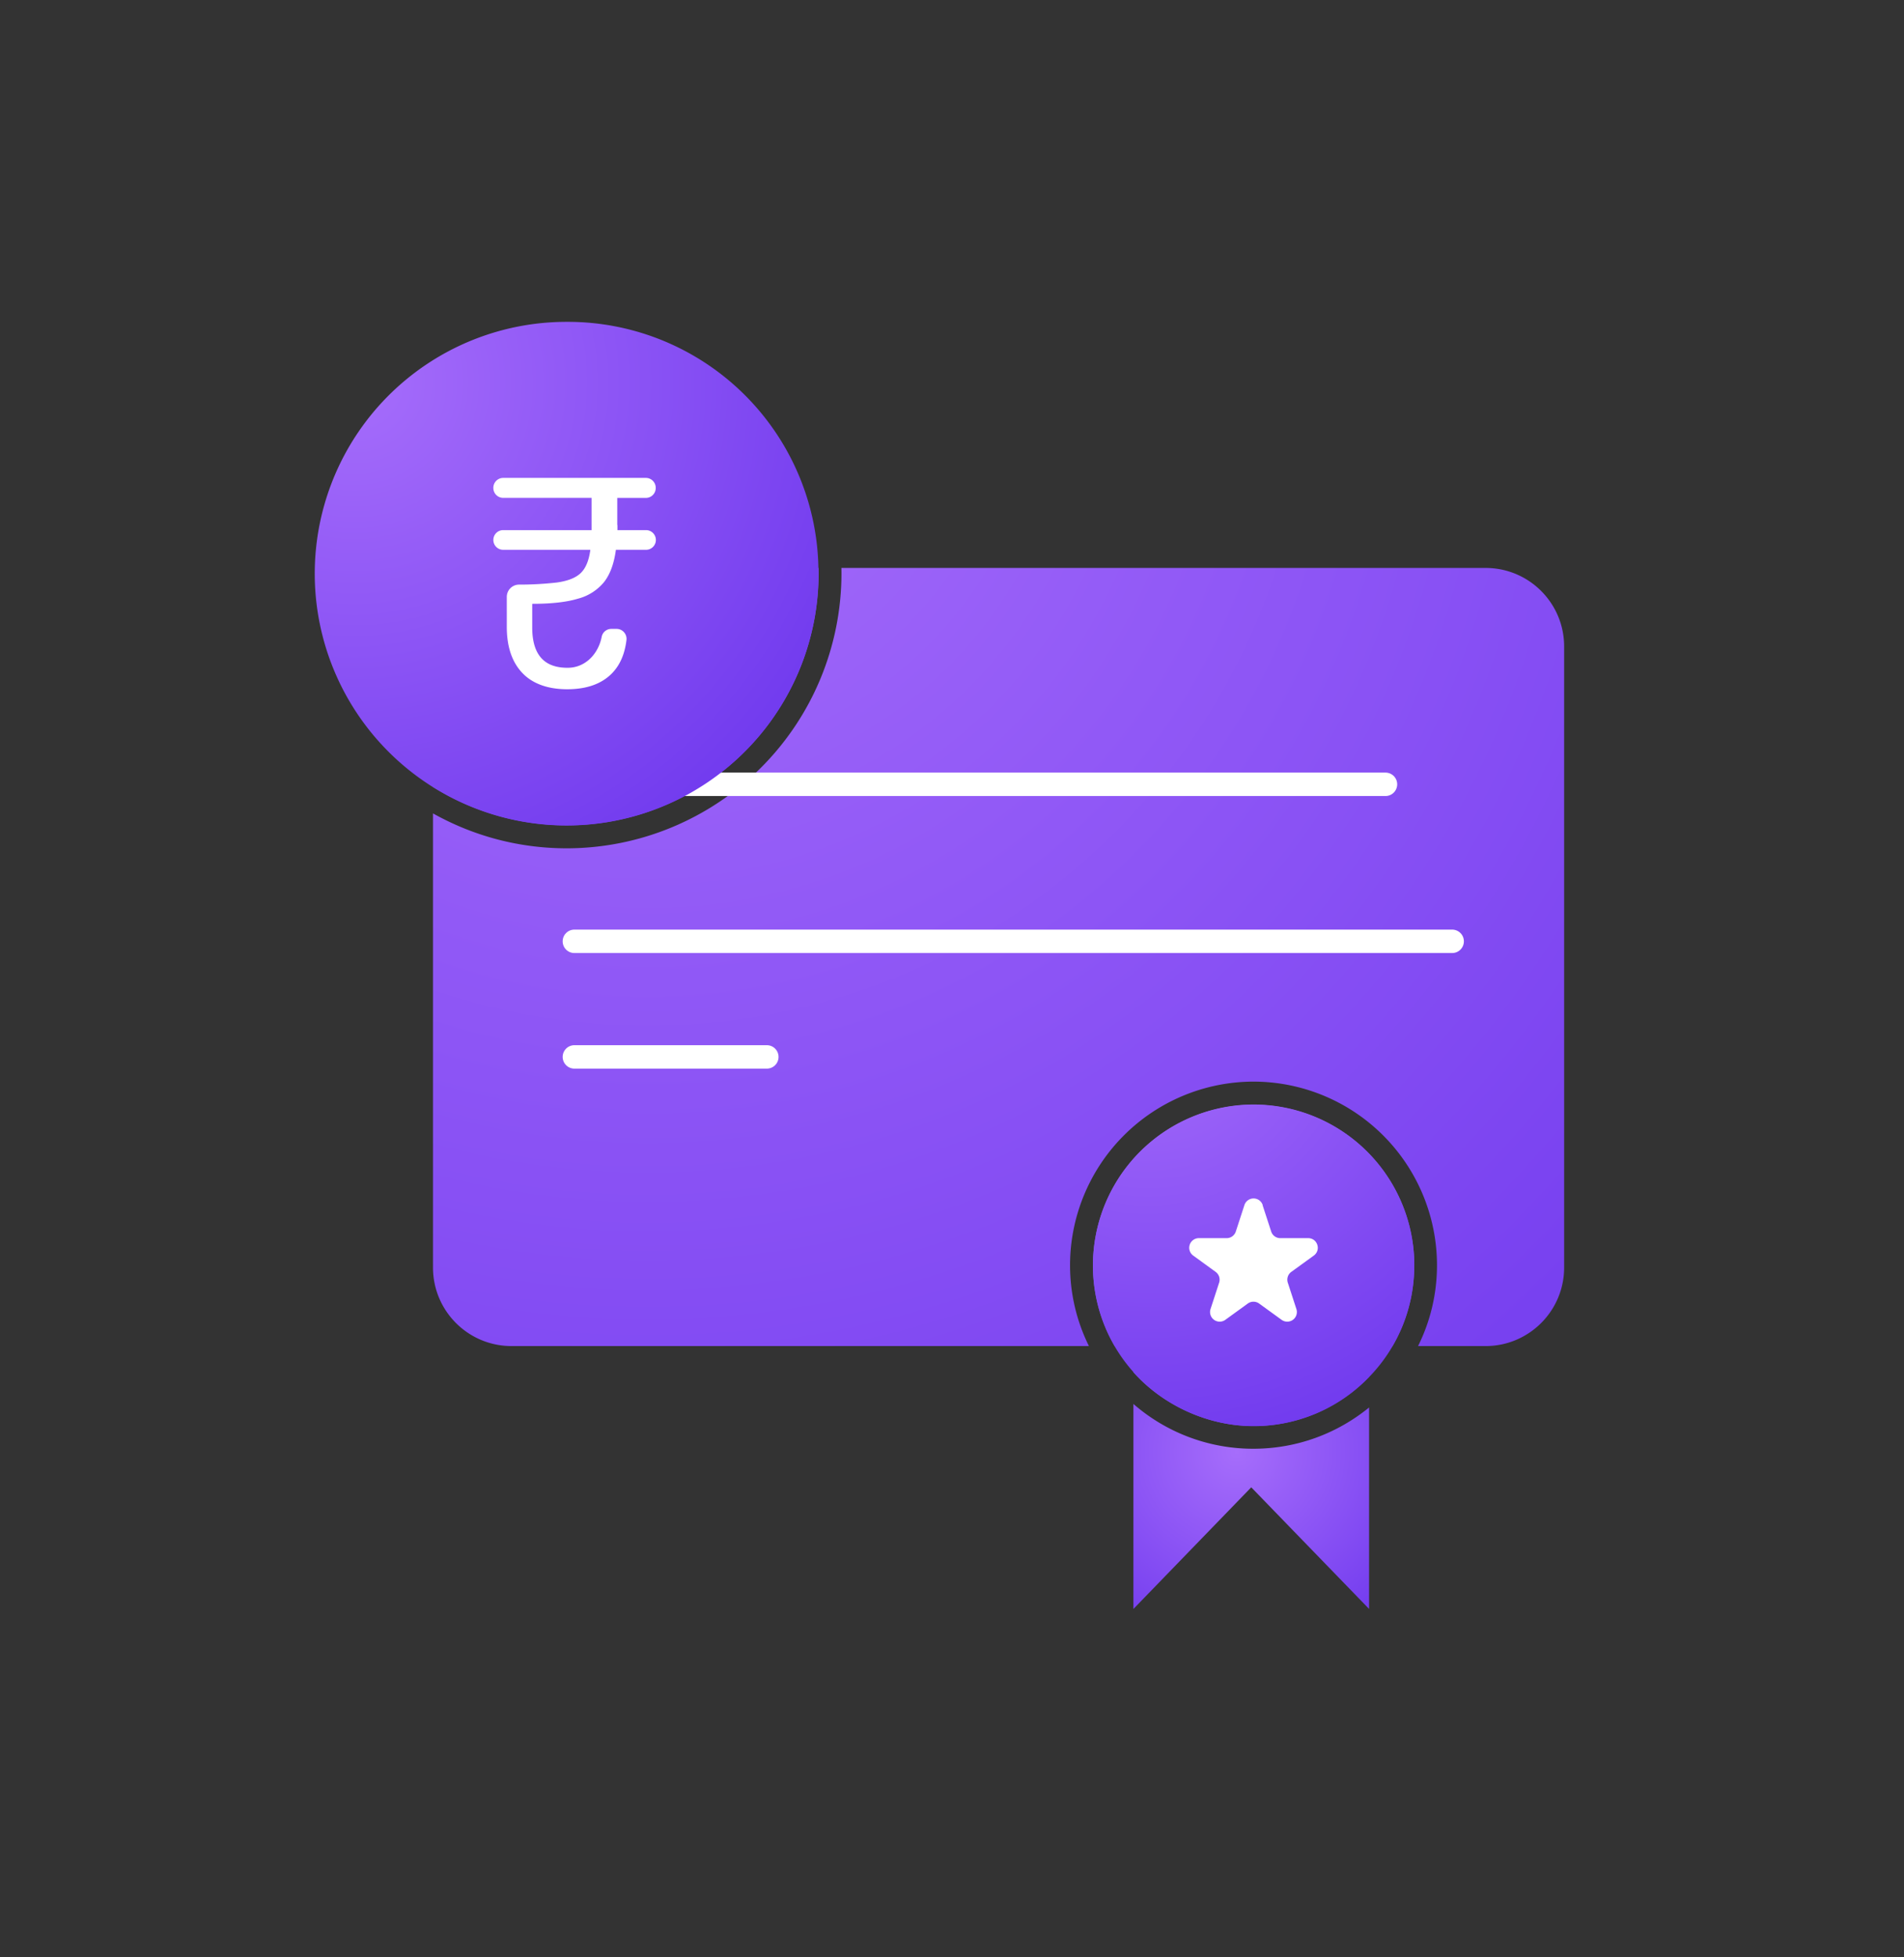
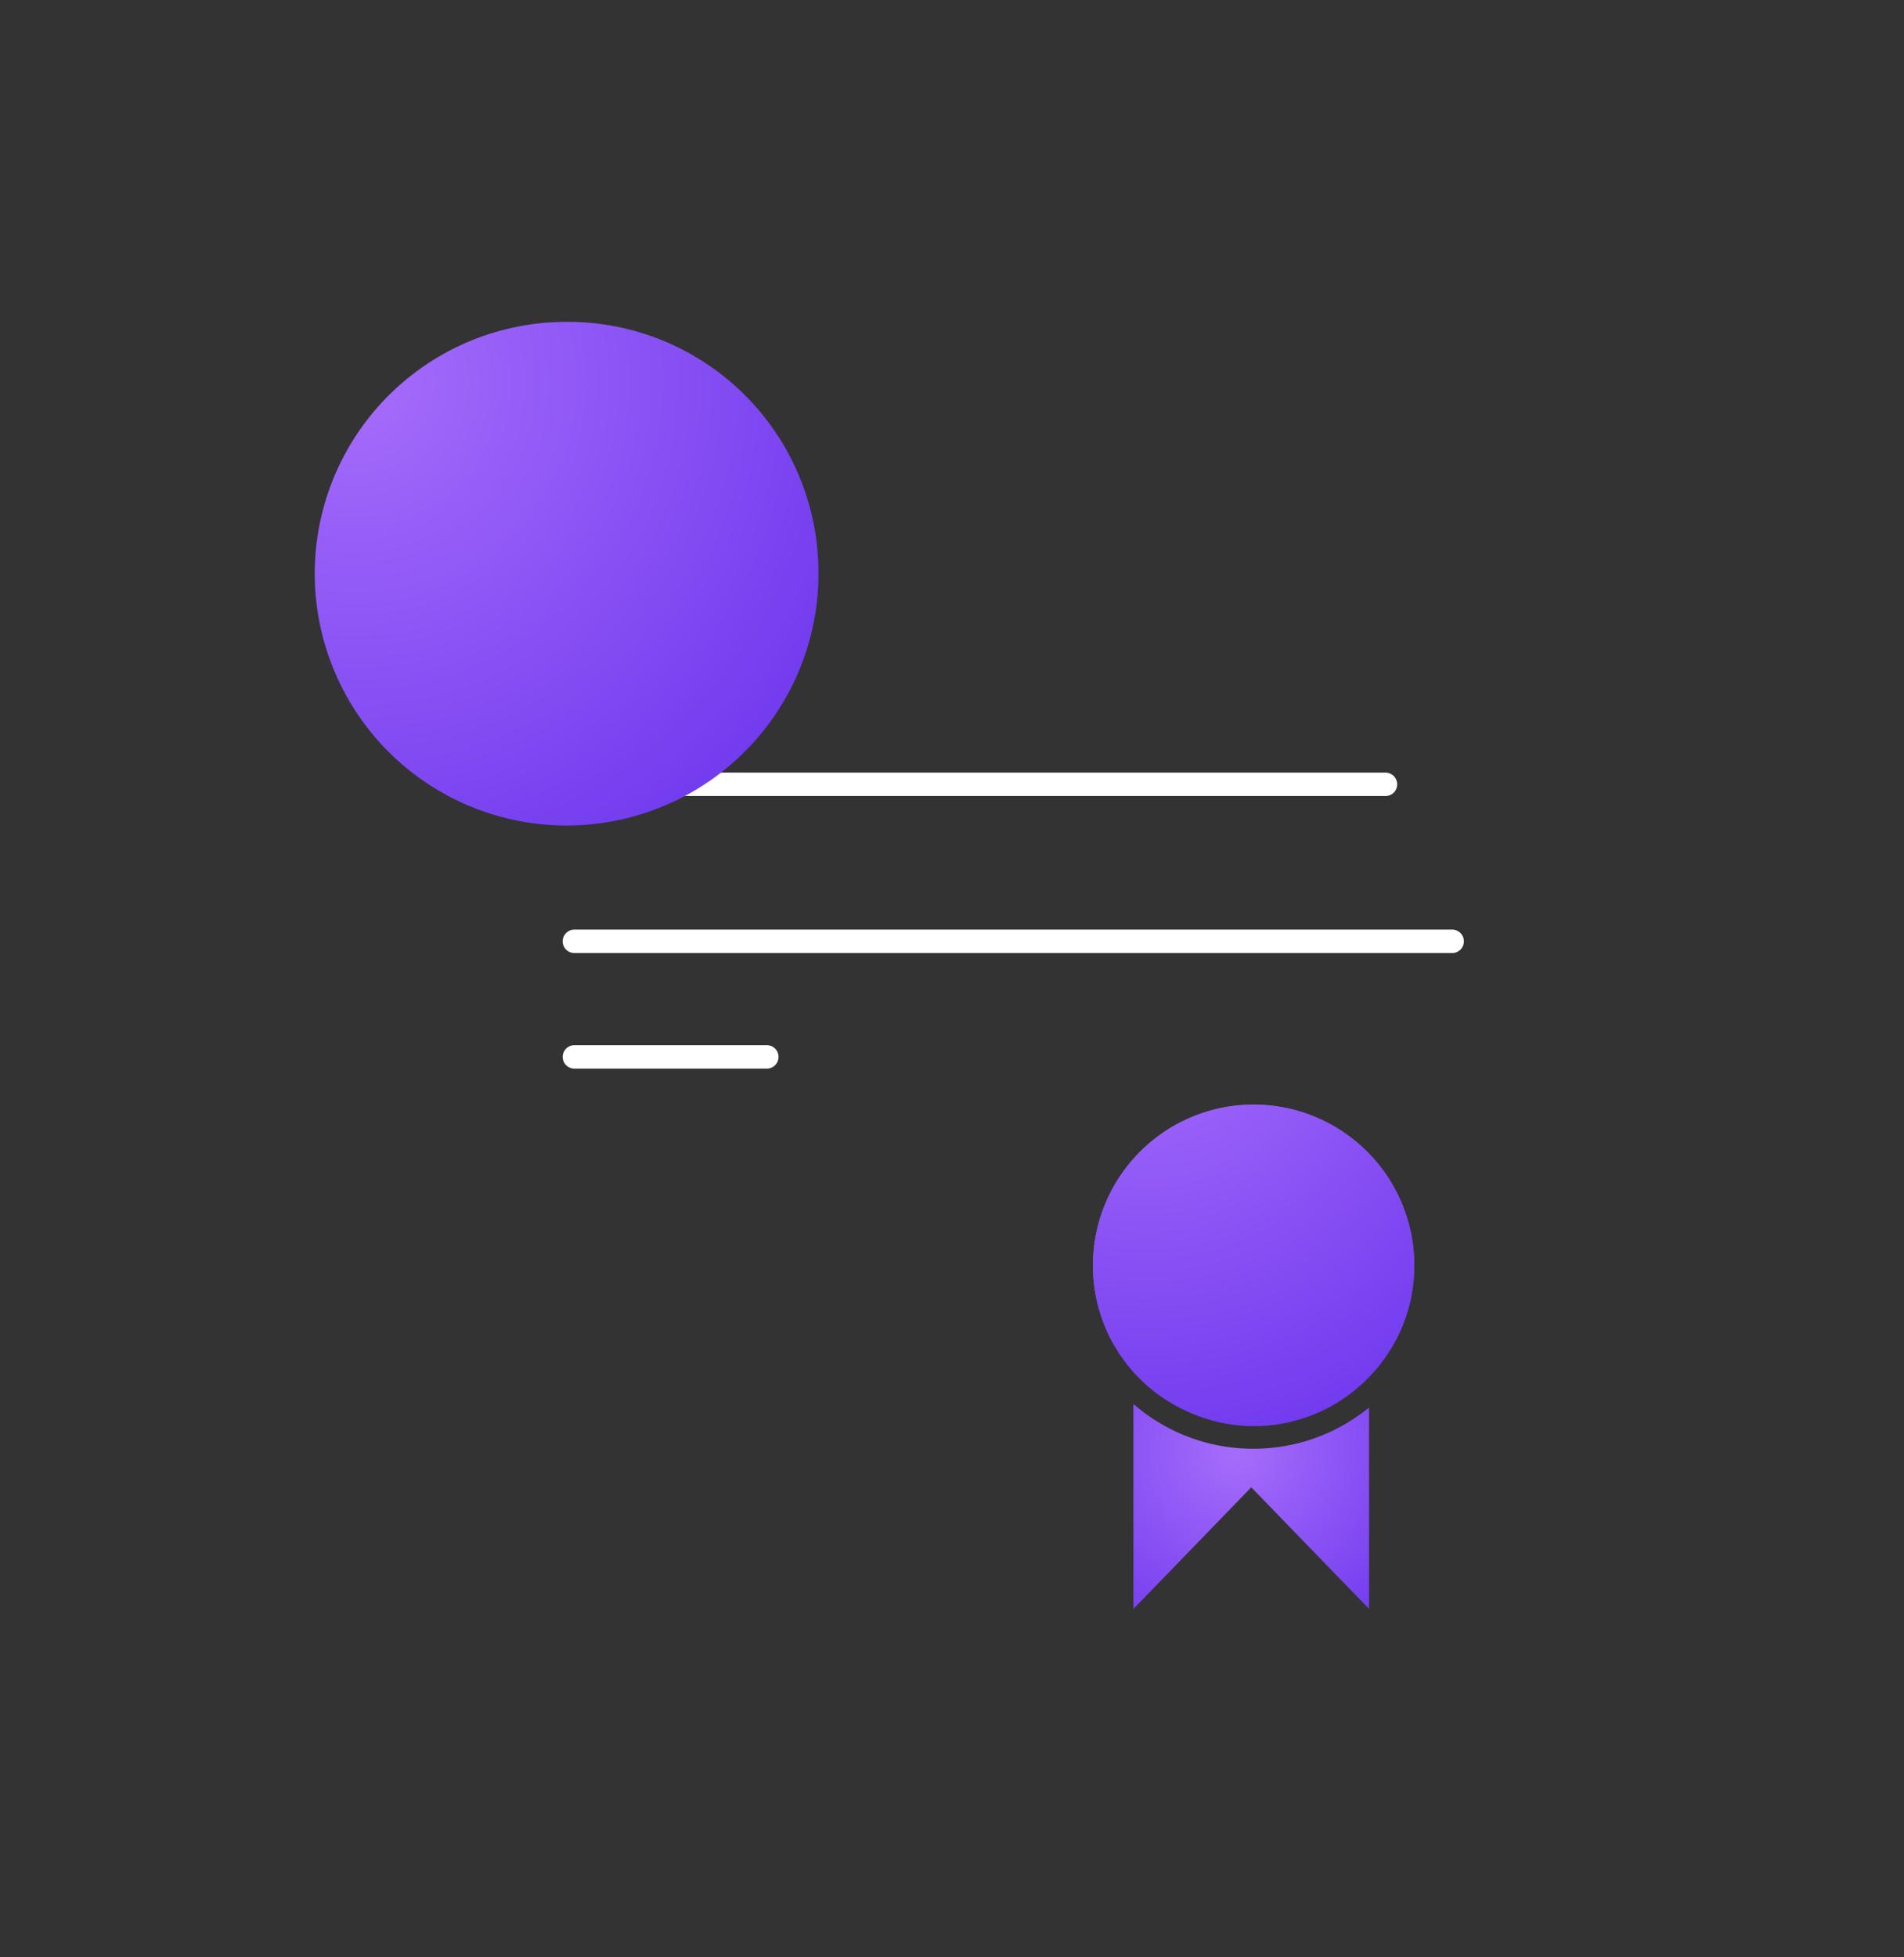
<svg xmlns="http://www.w3.org/2000/svg" width="36" height="37" fill="none" viewBox="0 0 36 37">
  <rect x="0" y="0" width="36" height="37" fill="#333333" stroke="none" />
-   <path fill="url(#paint0_radial_17039_17278)" d="M15.478 10.841a4.763 4.763 0 0 1-7.29 4.035v-2.655c0-.82.665-1.485 1.484-1.485h5.805l.001.105Z" />
  <path fill="url(#paint1_radial_17039_17278)" d="M26.74 23.917c0 .56-.149 1.08-.413 1.53h-5.25a3.04 3.04 0 0 1 2.625-4.568 3.04 3.04 0 0 1 3.039 3.038Z" />
-   <path fill="url(#paint2_radial_17039_17278)" d="M29.574 12.221V23.96c0 .82-.665 1.485-1.486 1.485h-1.276c.23-.463.358-.981.358-1.53a3.474 3.474 0 0 0-3.47-3.469 3.474 3.474 0 0 0-3.468 3.47c0 .548.128 1.066.357 1.529H9.672c-.82 0-1.485-.664-1.485-1.485v-8.584c.75.42 1.612.66 2.53.66a5.2 5.2 0 0 0 5.193-5.195l-.001-.105h12.18c.82 0 1.485.664 1.485 1.485Z" />
  <path stroke="#fff" stroke-linecap="round" stroke-linejoin="round" stroke-width=".443" d="M12.39 14.826h13.806M10.86 17.794h16.597M10.86 19.979h3.639" />
  <path fill="url(#paint3_radial_17039_17278)" d="M15.476 10.844a4.763 4.763 0 0 1-7.29 4.035 4.76 4.76 0 0 1 2.529-8.795 4.739 4.739 0 0 1 4.76 4.76Z" />
-   <path fill="url(#paint4_radial_17039_17278)" d="M25.886 24.429v1.596a3.024 3.024 0 0 1-2.189.932c-.86 0-1.711-.393-2.267-1.017v-1.511h4.456Z" />
  <path fill="url(#paint5_radial_17039_17278)" d="M23.697 27.386c.83 0 1.59-.292 2.189-.78v3.808l-2.228-2.299-2.228 2.3v-3.876a3.445 3.445 0 0 0 2.267.847Z" />
  <path fill="url(#paint6_radial_17039_17278)" d="M26.74 23.921a3.01 3.01 0 0 1-.85 2.106 3.024 3.024 0 0 1-2.188.932c-.86 0-1.711-.393-2.267-1.017a3.01 3.01 0 0 1-.77-2.021 3.04 3.04 0 0 1 3.037-3.038 3.04 3.04 0 0 1 3.039 3.038Z" />
-   <path fill="#fff" d="m23.872 22.78.163.5a.181.181 0 0 0 .173.125h.526c.176 0 .25.225.106.33l-.425.308a.182.182 0 0 0-.066.203l.163.5a.182.182 0 0 1-.28.203l-.425-.308a.182.182 0 0 0-.214 0l-.425.308a.182.182 0 0 1-.28-.203l.163-.5a.182.182 0 0 0-.066-.203l-.425-.309a.182.182 0 0 1 .107-.329h.526c.079 0 .148-.05.173-.125l.163-.5a.182.182 0 0 1 .346 0h-.003ZM11.674 9.925v.096h.541a.186.186 0 0 1 0 .372h-.57c-.035.259-.108.462-.224.61a.948.948 0 0 1-.497.315c-.216.065-.502.096-.861.096v.447c0 .514.226.768.68.762.328-.004.572-.265.634-.588a.185.185 0 0 1 .181-.147h.101c.112 0 .199.1.186.21-.033.274-.128.487-.287.643-.196.192-.474.288-.835.288-.362 0-.656-.104-.85-.311-.195-.207-.291-.497-.291-.87v-.564c0-.128.102-.231.23-.233a6.29 6.29 0 0 0 .72-.04c.205-.029.355-.088.45-.18.094-.092.154-.238.18-.438H9.514a.186.186 0 0 1 0-.372h1.671v-.61H9.514a.186.186 0 0 1-.186-.185V9.22c0-.102.084-.186.186-.186h2.698c.103 0 .186.084.186.186v.006a.186.186 0 0 1-.186.186h-.541v.514l.003-.001Z" />
  <defs>
    <radialGradient id="paint0_radial_17039_17278" cx="0" cy="0" r="1" gradientTransform="translate(9.543 9.419) scale(12.83)" gradientUnits="userSpaceOnUse">
      <stop stop-color="#A66DFB" />
      <stop offset="1" stop-color="#5F29EA" />
    </radialGradient>
    <radialGradient id="paint1_radial_17039_17278" cx="0" cy="0" r="1" gradientTransform="translate(21.794 19.641) scale(11.417)" gradientUnits="userSpaceOnUse">
      <stop stop-color="#A66DFB" />
      <stop offset="1" stop-color="#5F29EA" />
    </radialGradient>
    <radialGradient id="paint2_radial_17039_17278" cx="0" cy="0" r="1" gradientTransform="translate(12.163 6.753) scale(38.235)" gradientUnits="userSpaceOnUse">
      <stop stop-color="#A66DFB" />
      <stop offset="1" stop-color="#5F29EA" />
    </radialGradient>
    <radialGradient id="paint3_radial_17039_17278" cx="0" cy="0" r="1" gradientTransform="translate(6.696 7.215) scale(13.921)" gradientUnits="userSpaceOnUse">
      <stop stop-color="#A66DFB" />
      <stop offset="1" stop-color="#5F29EA" />
    </radialGradient>
    <radialGradient id="paint4_radial_17039_17278" cx="0" cy="0" r="1" gradientTransform="translate(23.38 25.018) scale(4.469)" gradientUnits="userSpaceOnUse">
      <stop stop-color="#A66DFB" />
      <stop offset="1" stop-color="#5F29EA" />
    </radialGradient>
    <radialGradient id="paint5_radial_17039_17278" cx="0" cy="0" r="1" gradientTransform="translate(23.38 27.442) scale(5.483)" gradientUnits="userSpaceOnUse">
      <stop stop-color="#A66DFB" />
      <stop offset="1" stop-color="#5F29EA" />
    </radialGradient>
    <radialGradient id="paint6_radial_17039_17278" cx="0" cy="0" r="1" gradientTransform="translate(21.703 19.004) scale(11.41)" gradientUnits="userSpaceOnUse">
      <stop stop-color="#A66DFB" />
      <stop offset="1" stop-color="#5F29EA" />
    </radialGradient>
  </defs>
</svg>